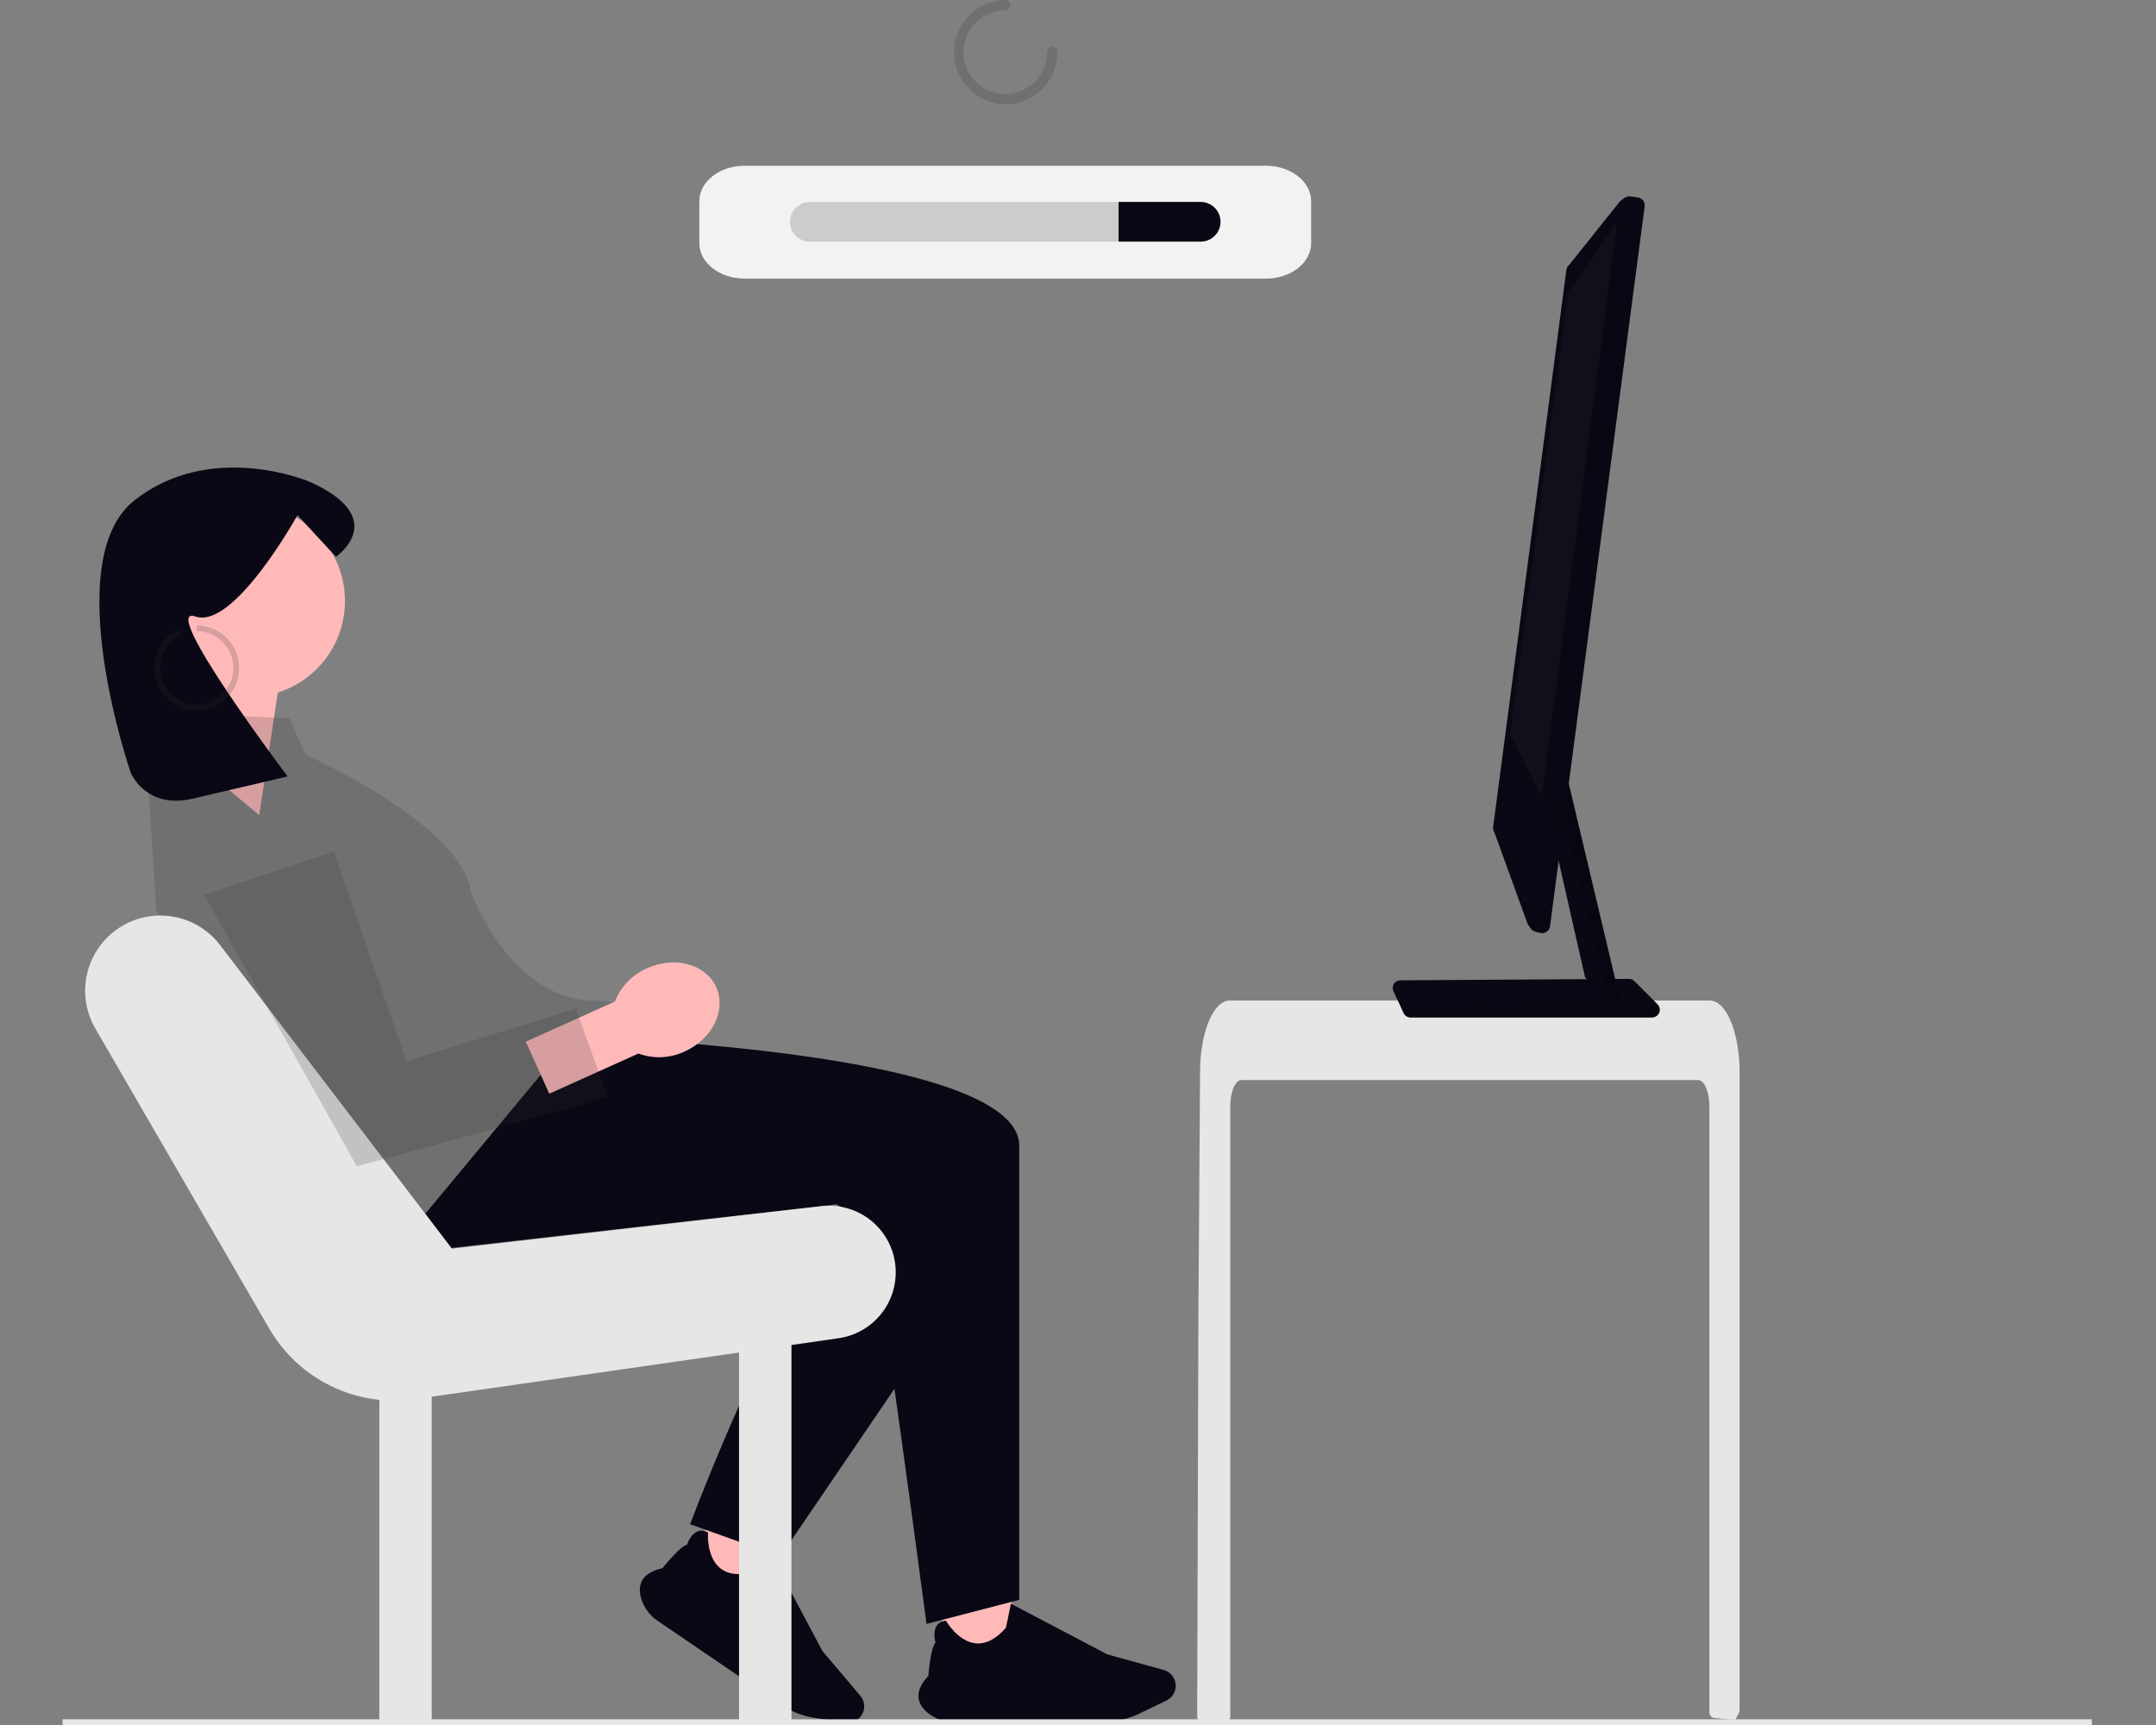
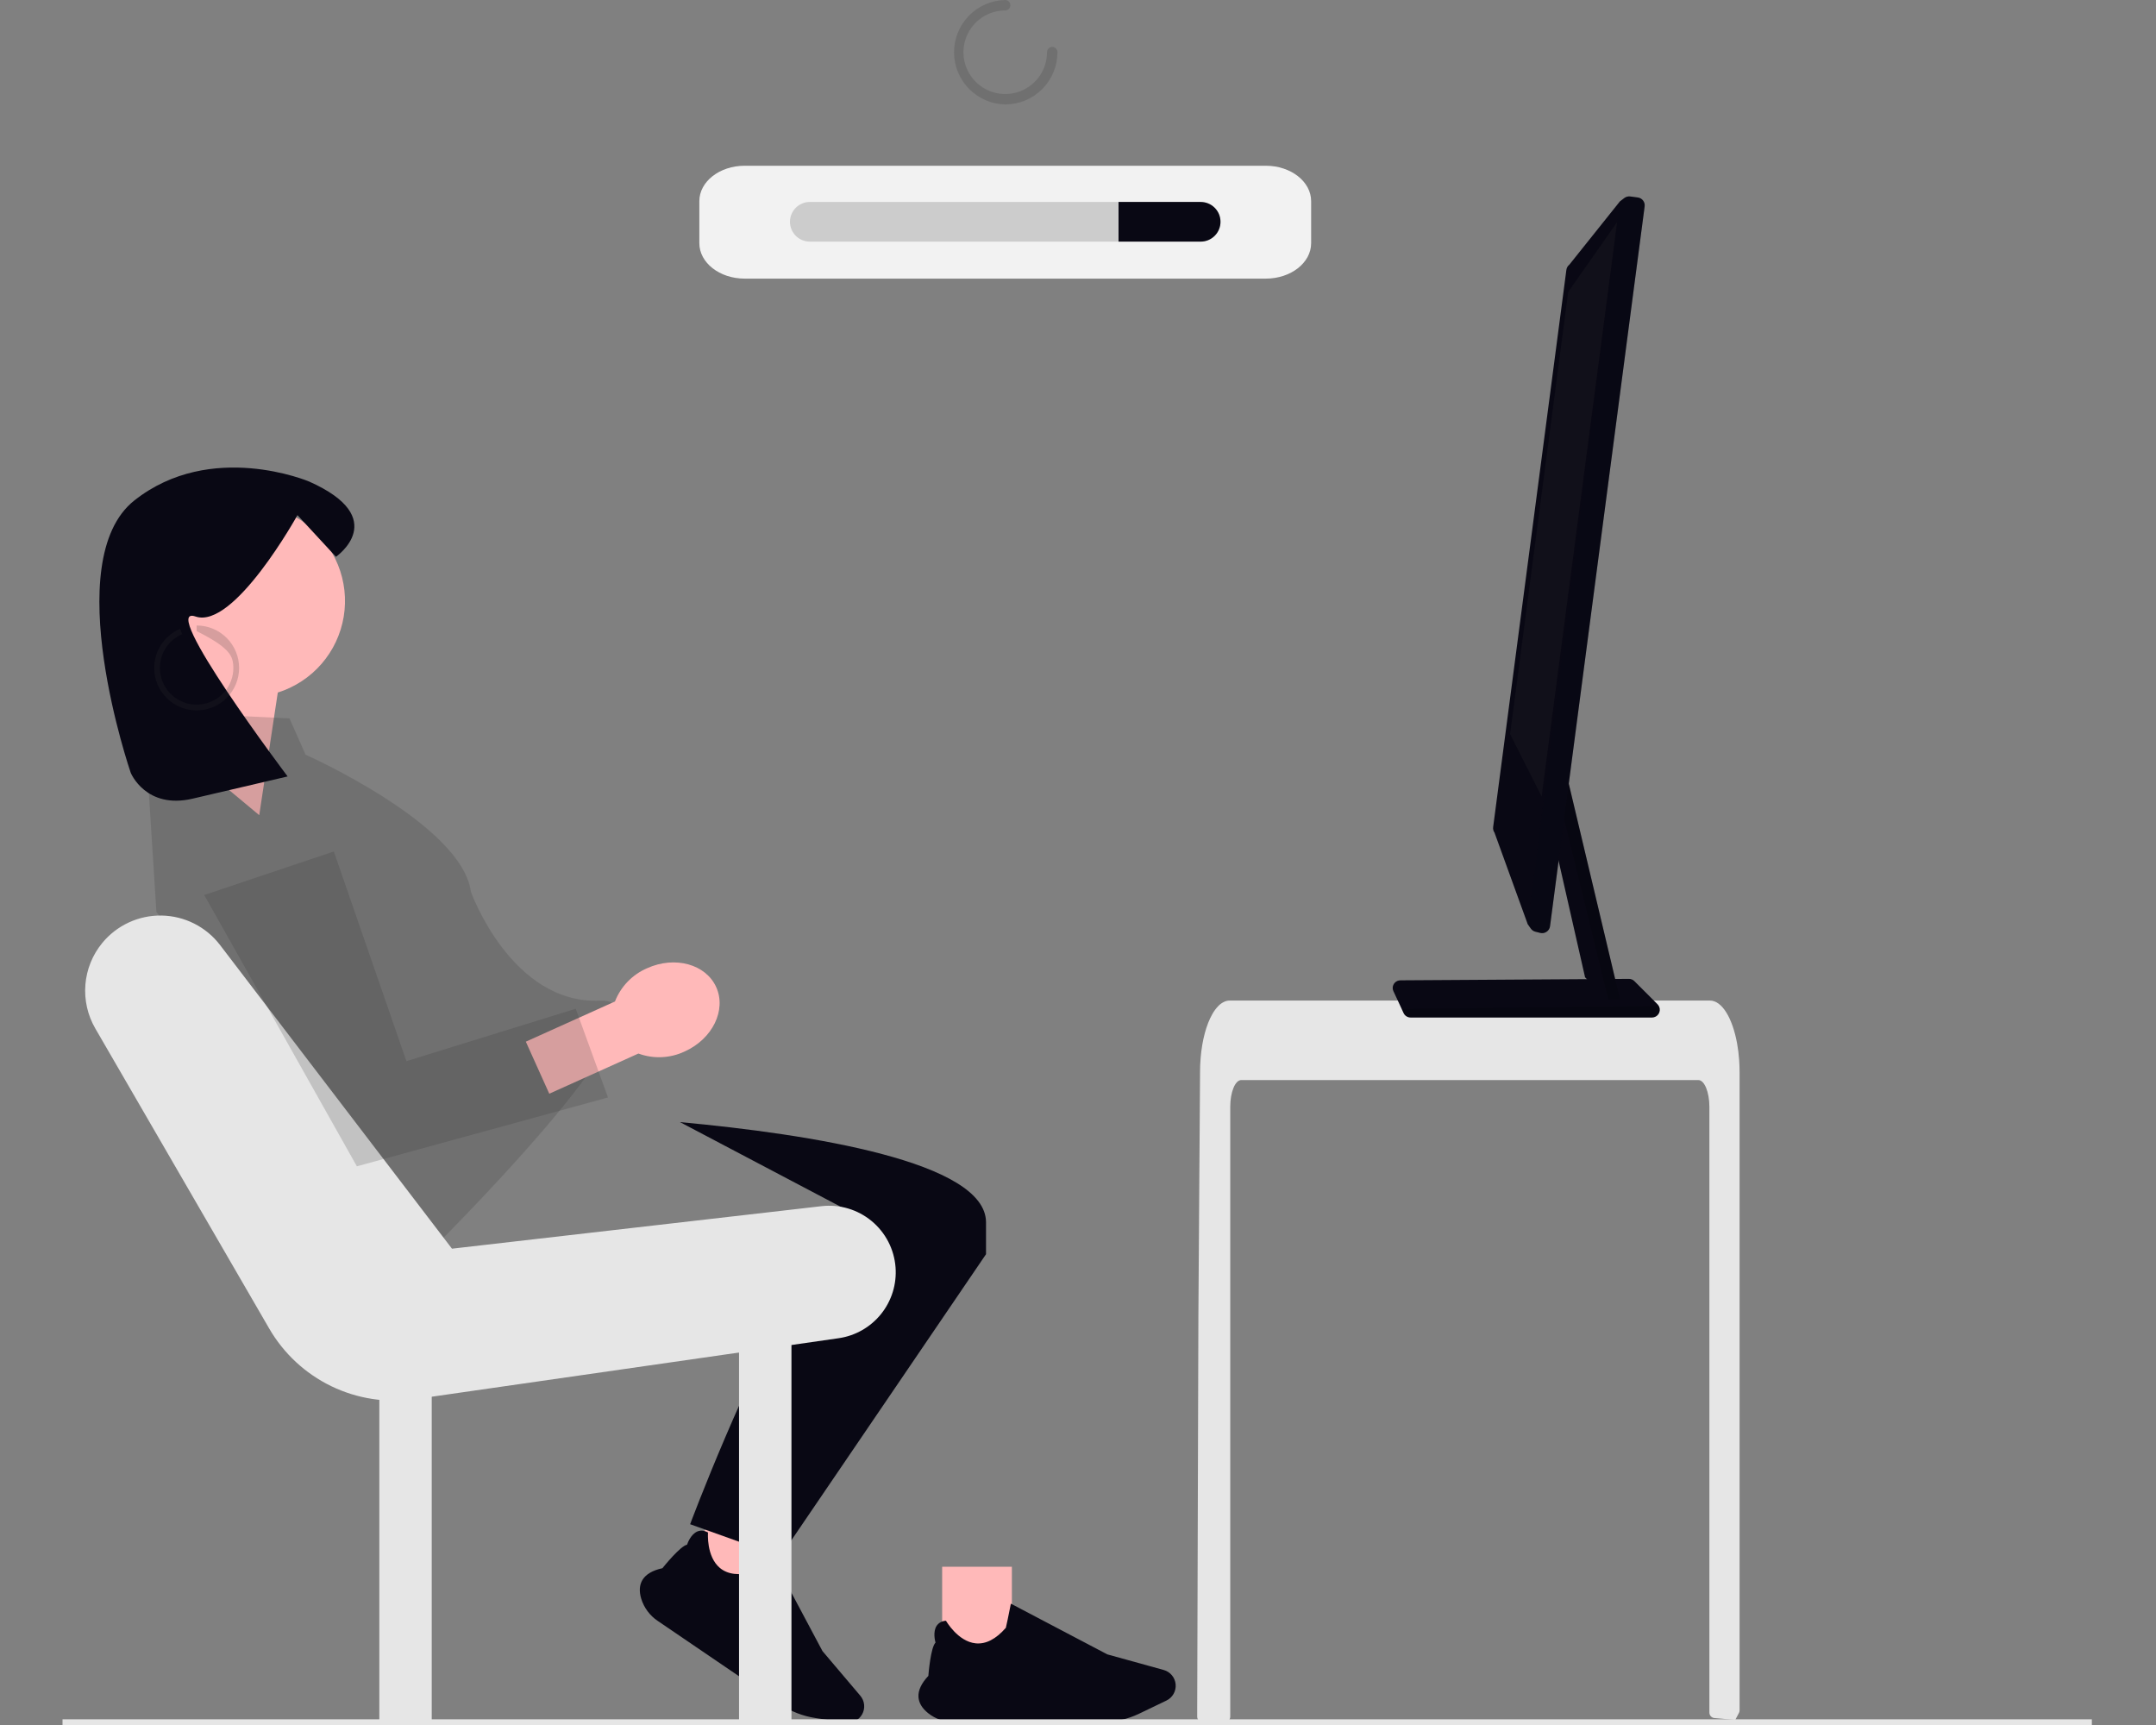
<svg xmlns="http://www.w3.org/2000/svg" width="1000" height="800" viewBox="0 0 1000 800" fill="none">
  <rect x="0" y="0" width="1000" height="800" fill="#808080" stroke="none" />
  <g clip-path="url(#clip0_251_228)">
    <path d="M345.388 76.869H587.114C598.724 76.869 608.134 84.221 608.134 93.291V112.791C608.134 121.861 598.725 129.214 587.114 129.214H345.388C333.777 129.214 324.368 121.862 324.368 112.791V93.291C324.368 84.221 333.777 76.869 345.388 76.869Z" fill="#F2F2F2" />
    <path d="M469.334 726.61H436.994V769.235H469.334V726.61Z" fill="#FFB9B9" />
    <path d="M442.511 798.655H511.255C517.166 798.647 523.001 797.318 528.331 794.764L541.005 788.672C542.401 788.001 543.56 786.92 544.325 785.573C545.09 784.227 545.427 782.678 545.289 781.136C545.151 779.593 544.546 778.129 543.554 776.939C542.562 775.749 541.23 774.89 539.737 774.477L513.592 767.243L468.863 743.732L468.83 743.902C467.994 748.136 466.698 754.539 466.533 754.927C461.946 760.182 457.234 762.603 452.528 762.126C444.319 761.293 438.861 751.815 438.807 751.718L438.766 751.645L438.683 751.654C437.849 751.688 437.034 751.914 436.301 752.313C435.569 752.713 434.937 753.275 434.457 753.958C432.584 756.78 433.726 761.132 433.915 761.786C431.672 763.981 430.665 776.235 430.587 777.224C427.345 780.66 425.804 783.965 426.008 787.045C426.186 789.738 427.679 792.238 430.445 794.477C433.873 797.206 438.132 798.68 442.513 798.655H442.511Z" fill="#090814" />
    <path d="M70.997 278.698C70.999 270.471 73.281 262.405 77.59 255.396C81.899 248.387 88.066 242.71 95.406 238.994C102.747 235.278 110.974 233.669 119.173 234.346C127.373 235.023 135.224 237.96 141.856 242.829C148.487 247.699 153.639 254.311 156.74 261.932C159.841 269.552 160.769 277.883 159.421 286C158.074 294.116 154.503 301.7 149.106 307.909C143.708 314.119 136.696 318.711 128.846 321.176L120.242 378.045L76.372 341.489C76.372 341.489 85.848 329.418 90.931 315.807C84.8 311.752 79.769 306.239 76.29 299.763C72.811 293.287 70.992 286.049 70.996 278.698H70.997Z" fill="#FFB9B9" />
    <path d="M71.611 330.167L134.261 333.174L141.741 350.006C141.741 350.006 214.288 382.232 218.417 413.591C218.417 413.591 237.136 465.8 278.262 464.084C319.387 462.368 197.846 581.903 197.846 581.903L72.546 422.942L67.871 349.367L71.611 330.167Z" fill="#333333" fill-opacity="0.2" />
-     <path d="M387.517 558.6L412.912 555.723C406.443 569.451 408.708 601.508 413.346 633.496C419.467 675.628 429.741 753.125 429.741 753.125L472.753 741.958V531.405C472.753 503.318 391.551 490.549 330.803 484.924C294.517 481.575 265.528 480.76 265.528 480.76L181.448 581.918L387.517 558.6Z" fill="#090814" />
    <path d="M317.034 724.277L343.772 742.469L367.75 707.227L341.012 689.035L317.034 724.277Z" fill="#FFB9B9" />
    <path d="M297.932 732.81C299.495 730.157 302.623 728.292 307.246 727.282C307.864 726.507 315.588 716.943 318.676 716.379C318.885 715.734 320.383 711.505 323.524 710.217C324.539 709.805 325.662 709.744 326.716 710.045C327.274 710.194 327.813 710.41 328.319 710.69L328.397 710.728L328.385 710.807C328.372 710.925 327.561 721.83 333.876 727.138C337.502 730.172 342.757 730.83 349.509 729.069C349.862 728.834 354.527 724.274 357.602 721.24L357.734 721.122L357.983 721.582L381.485 765.724L399.024 786.416C400.028 787.596 400.648 789.055 400.8 790.597C400.952 792.14 400.629 793.692 399.874 795.046C399.119 796.399 397.968 797.49 396.576 798.171C395.184 798.852 393.617 799.091 392.085 798.857L378.189 796.768C372.348 795.877 366.778 793.696 361.885 790.384L305.04 751.707C301.407 749.259 298.719 745.643 297.421 741.459C296.395 738.057 296.566 735.154 297.932 732.81Z" fill="#090814" />
    <path d="M372.093 594.073C346.239 636.953 320.095 706.884 320.095 706.884L327.152 709.407L358.617 720.653L361.94 721.848L397.93 668.97C418.607 638.571 443.201 602.417 457.337 581.659V566.879C457.337 538.792 376.135 526.023 315.387 520.398L397.287 563.528C389.604 568.067 380.868 579.503 372.093 594.073Z" fill="#090814" />
    <path d="M47.41 437.341C50.747 433.276 54.96 430.018 59.734 427.812C64.508 425.605 69.719 424.507 74.978 424.599C80.236 424.691 85.406 425.972 90.1 428.344C94.793 430.717 98.89 434.12 102.082 438.3L209.635 579.099L381.062 559.385C385.187 558.911 389.366 559.273 393.348 560.451C397.329 561.629 401.033 563.598 404.236 566.241C407.439 568.883 410.076 572.144 411.99 575.83C413.903 579.515 415.053 583.548 415.372 587.689C415.974 595.502 413.583 603.251 408.682 609.367C403.782 615.482 396.74 619.505 388.983 620.62L192.395 648.881C179.16 650.784 165.659 648.684 153.627 642.852C141.595 637.02 131.582 627.722 124.877 616.154L44.194 476.96C40.632 470.814 39.031 463.728 39.606 456.647C40.181 449.567 42.903 442.832 47.41 437.341Z" fill="#E6E6E6" />
    <path d="M367.093 607.15H342.782V798.687H367.093V607.15Z" fill="#E6E6E6" />
    <path d="M200.248 607.15H175.937V798.687H200.248V607.15Z" fill="#E6E6E6" />
    <path d="M60.649 358.418C60.649 358.418 67.609 375.471 89.335 370.395L133.407 360.091C133.407 360.091 72.805 279.755 90.676 285.91C108.547 292.064 137.966 238.905 137.966 238.905L155.822 258.215C155.822 258.215 181.703 240.362 143.362 223.314C143.362 223.314 97.883 203.994 62.341 232.074C26.799 260.154 60.646 358.418 60.646 358.418H60.649Z" fill="#090814" />
-     <path d="M91.217 329.455C96.438 329.455 101.446 327.381 105.138 323.689C108.83 319.997 110.904 314.99 110.904 309.768C110.904 304.547 108.83 299.539 105.138 295.847C101.446 292.155 96.438 290.081 91.217 290.081V292.709C95.44 292.712 99.51 294.283 102.641 297.117C105.771 299.951 107.738 303.846 108.16 308.047C108.583 312.248 107.431 316.457 104.928 319.857C102.425 323.258 98.748 325.608 94.611 326.453C90.474 327.297 86.171 326.576 82.535 324.429C78.899 322.282 76.19 318.862 74.931 314.831C73.673 310.801 73.956 306.447 75.725 302.612C77.494 298.778 80.623 295.737 84.506 294.079L83.472 291.664C79.303 293.449 75.878 296.618 73.776 300.636C71.673 304.654 71.022 309.275 71.933 313.718C72.843 318.16 75.259 322.152 78.773 325.02C82.287 327.887 86.682 329.453 91.217 329.454V329.455Z" fill="#333333" fill-opacity="0.2" />
+     <path d="M91.217 329.455C96.438 329.455 101.446 327.381 105.138 323.689C108.83 319.997 110.904 314.99 110.904 309.768C110.904 304.547 108.83 299.539 105.138 295.847C101.446 292.155 96.438 290.081 91.217 290.081V292.709C105.771 299.951 107.738 303.846 108.16 308.047C108.583 312.248 107.431 316.457 104.928 319.857C102.425 323.258 98.748 325.608 94.611 326.453C90.474 327.297 86.171 326.576 82.535 324.429C78.899 322.282 76.19 318.862 74.931 314.831C73.673 310.801 73.956 306.447 75.725 302.612C77.494 298.778 80.623 295.737 84.506 294.079L83.472 291.664C79.303 293.449 75.878 296.618 73.776 300.636C71.673 304.654 71.022 309.275 71.933 313.718C72.843 318.16 75.259 322.152 78.773 325.02C82.287 327.887 86.682 329.453 91.217 329.454V329.455Z" fill="#333333" fill-opacity="0.2" />
    <path d="M285.229 464.46L243.887 483.092L254.765 507.231L296.108 488.599C299.57 489.871 303.251 490.442 306.936 490.277C310.621 490.112 314.236 489.216 317.571 487.639C330.458 481.832 337.009 468.478 332.202 457.813C327.395 447.148 313.053 443.21 300.166 449.018C296.776 450.472 293.709 452.586 291.145 455.238C288.58 457.889 286.569 461.025 285.229 464.461V464.46Z" fill="#FFB9B9" />
    <path d="M154.832 394.89L188.496 492.137L267.042 467.826L282.003 508.969L165.525 540.898L94.737 415.078" fill="#333333" fill-opacity="0.2" />
    <path d="M29 800H970.242V797.372H29V800Z" fill="#E6E6E6" />
    <path d="M570.615 513.274C570.615 506.453 572.908 500.91 575.721 500.897H787.729C790.551 500.908 792.834 506.448 792.851 513.274V794.235C792.851 794.868 793.087 795.479 793.513 795.948C793.938 796.417 794.523 796.711 795.154 796.773C797.213 796.97 799.272 797.154 801.332 797.324C801.383 797.324 801.434 797.336 801.485 797.336C802.605 797.438 803.726 797.515 804.846 797.603H804.859C805.435 796.537 806.005 795.463 806.569 794.378C806.76 794.013 806.859 793.607 806.86 793.195V497.217C806.86 495.335 806.783 493.435 806.655 491.563C806.473 488.992 806.154 486.433 805.7 483.897C803.549 472.068 798.683 464.058 793.157 464.032H570.309C569.503 464.037 568.705 464.206 567.965 464.529C566.879 465.009 565.897 465.697 565.075 466.554C563.958 467.714 563.003 469.02 562.235 470.435C559.51 475.236 557.563 482.393 556.875 490.716C556.875 490.793 556.863 490.869 556.863 490.951C556.684 493.014 556.596 495.115 556.608 497.217L556.429 524.503L556.311 540.777L555.967 591.839L555.84 609.969L555.28 796.139C555.28 796.814 555.548 797.462 556.026 797.939C556.503 798.417 557.151 798.685 557.826 798.685H568.069C568.744 798.685 569.392 798.417 569.869 797.939C570.347 797.462 570.615 796.814 570.615 796.139V513.274Z" fill="#E6E6E6" />
    <path d="M720.435 388.33L735.184 453.215L744.607 463.537H751.405L723.383 345.562L721.998 365.61V365.624L720.435 388.33Z" fill="#090814" />
    <path d="M649.463 454.642L735.977 454.094L743.659 454.042L749.135 454.004L755.515 453.967H755.566C756.492 453.969 757.379 454.335 758.036 454.986L768.808 465.76C769.048 465.997 769.242 466.276 769.381 466.583C769.449 466.669 769.504 466.763 769.547 466.863C769.78 467.405 769.877 467.996 769.828 468.583C769.779 469.171 769.586 469.738 769.267 470.234C768.947 470.73 768.511 471.139 767.996 471.427C767.48 471.714 766.902 471.87 766.313 471.881H654.238C653.565 471.879 652.907 471.687 652.339 471.326C651.771 470.966 651.316 470.452 651.028 469.844L650.149 467.934L648.342 464.053L646.293 459.672C646.074 459.206 645.961 458.697 645.962 458.182C645.967 457.252 646.337 456.361 646.992 455.701C647.647 455.041 648.535 454.665 649.465 454.654L649.463 454.642Z" fill="#090814" />
    <path opacity="0.17" d="M650.148 467.918L651.032 469.835C651.32 470.441 651.773 470.953 652.339 471.313C652.906 471.673 653.562 471.866 654.233 471.87H766.317C766.908 471.86 767.487 471.706 768.003 471.419C768.519 471.132 768.956 470.722 769.276 470.225C769.595 469.729 769.787 469.161 769.835 468.572C769.882 467.984 769.783 467.392 769.547 466.851C769.507 466.75 769.452 466.656 769.384 466.571L650.148 467.918Z" fill="black" />
    <path opacity="0.17" d="M721.999 365.61V365.624L745.991 463.545H751.402L723.384 345.562L721.999 365.61Z" fill="black" />
    <path d="M692.557 383.549L726.518 125.165C726.643 124.197 727.147 123.318 727.919 122.72L751.298 93.457L753.399 91.84C754.177 91.251 755.155 90.99 756.124 91.114L759.638 91.585C760.607 91.71 761.487 92.215 762.084 92.989C762.681 93.762 762.946 94.741 762.822 95.71L727.626 363.429V363.441L725.47 379.817L722.91 399.262V399.288L718.937 429.544C718.874 430.062 718.699 430.56 718.424 431.005C718.149 431.449 717.781 431.828 717.346 432.116C716.917 432.411 716.43 432.612 715.918 432.704C715.406 432.796 714.88 432.778 714.375 432.651L712.14 432.091C711.285 431.872 710.536 431.358 710.023 430.64L709.029 429.228L708.571 428.566L693.188 386.161C692.654 385.402 692.428 384.468 692.557 383.549Z" fill="#090814" />
    <path opacity="0.17" d="M751.305 93.459L708.584 428.568L709.049 429.223L710.038 430.634C710.549 431.353 711.299 431.868 712.155 432.087L714.389 432.648C714.895 432.773 715.421 432.79 715.933 432.698C716.445 432.606 716.933 432.408 717.363 432.115C717.793 431.821 718.157 431.441 718.43 430.998C718.703 430.555 718.88 430.059 718.948 429.543L762.817 95.716C762.88 95.235 762.848 94.748 762.723 94.28C762.598 93.812 762.381 93.374 762.086 92.99C761.791 92.605 761.424 92.283 761.004 92.041C760.585 91.799 760.122 91.642 759.642 91.579L756.113 91.116C755.635 91.051 755.149 91.082 754.684 91.208C754.218 91.333 753.781 91.549 753.4 91.845L751.305 93.459Z" fill="#090814" />
    <path d="M750.043 103.042L727.372 135.401L700.427 340.419L715.036 369.4L750.043 103.042Z" fill="#333333" fill-opacity="0.2" />
    <path d="M375.603 93.665H556.899C559.338 93.665 561.677 94.634 563.402 96.359C565.126 98.083 566.095 100.422 566.095 102.861C566.095 105.3 565.126 107.639 563.402 109.364C561.677 111.088 559.338 112.057 556.899 112.057H375.603C373.164 112.057 370.825 111.088 369.101 109.364C367.376 107.639 366.407 105.3 366.407 102.861C366.407 100.422 367.376 98.083 369.101 96.359C370.825 94.634 373.164 93.665 375.603 93.665Z" fill="#333333" fill-opacity="0.2" />
    <path d="M518.801 93.665H556.899C559.338 93.665 561.677 94.634 563.402 96.359C565.126 98.083 566.095 100.422 566.095 102.861C566.095 105.3 565.126 107.639 563.402 109.364C561.677 111.088 559.338 112.057 556.899 112.057H518.801V93.665Z" fill="#090814" />
    <path d="M466.257 48.447C459.915 48.322 453.875 45.715 449.434 41.186C444.993 36.657 442.506 30.566 442.506 24.223C442.506 17.88 444.993 11.79 449.434 7.261C453.875 2.732 459.915 0.125 466.257 0C466.89 0.014 467.492 0.275 467.935 0.728C468.378 1.181 468.626 1.789 468.626 2.422C468.626 3.056 468.378 3.664 467.935 4.116C467.492 4.569 466.89 4.83 466.257 4.844C462.424 4.844 458.677 5.979 455.489 8.108C452.302 10.236 449.817 13.262 448.35 16.803C446.882 20.344 446.497 24.24 447.244 28C447.991 31.759 449.836 35.212 452.546 37.923C455.255 40.634 458.708 42.48 462.467 43.229C466.226 43.978 470.122 43.595 473.664 42.129C477.205 40.663 480.232 38.18 482.362 34.994C484.492 31.807 485.63 28.061 485.631 24.228C485.624 23.905 485.681 23.585 485.8 23.285C485.918 22.985 486.095 22.711 486.321 22.48C486.547 22.25 486.816 22.067 487.114 21.942C487.411 21.816 487.73 21.752 488.053 21.752C488.376 21.752 488.695 21.816 488.993 21.942C489.29 22.067 489.559 22.25 489.785 22.48C490.011 22.711 490.188 22.985 490.306 23.285C490.425 23.585 490.482 23.905 490.475 24.228C490.467 30.649 487.913 36.804 483.373 41.344C478.832 45.884 472.677 48.438 466.257 48.447Z" fill="#333333" fill-opacity="0.2" />
  </g>
  <defs>
    <clipPath id="clip0_251_228">
      <rect width="941.242" height="800" fill="white" transform="translate(29)" />
    </clipPath>
  </defs>
</svg>